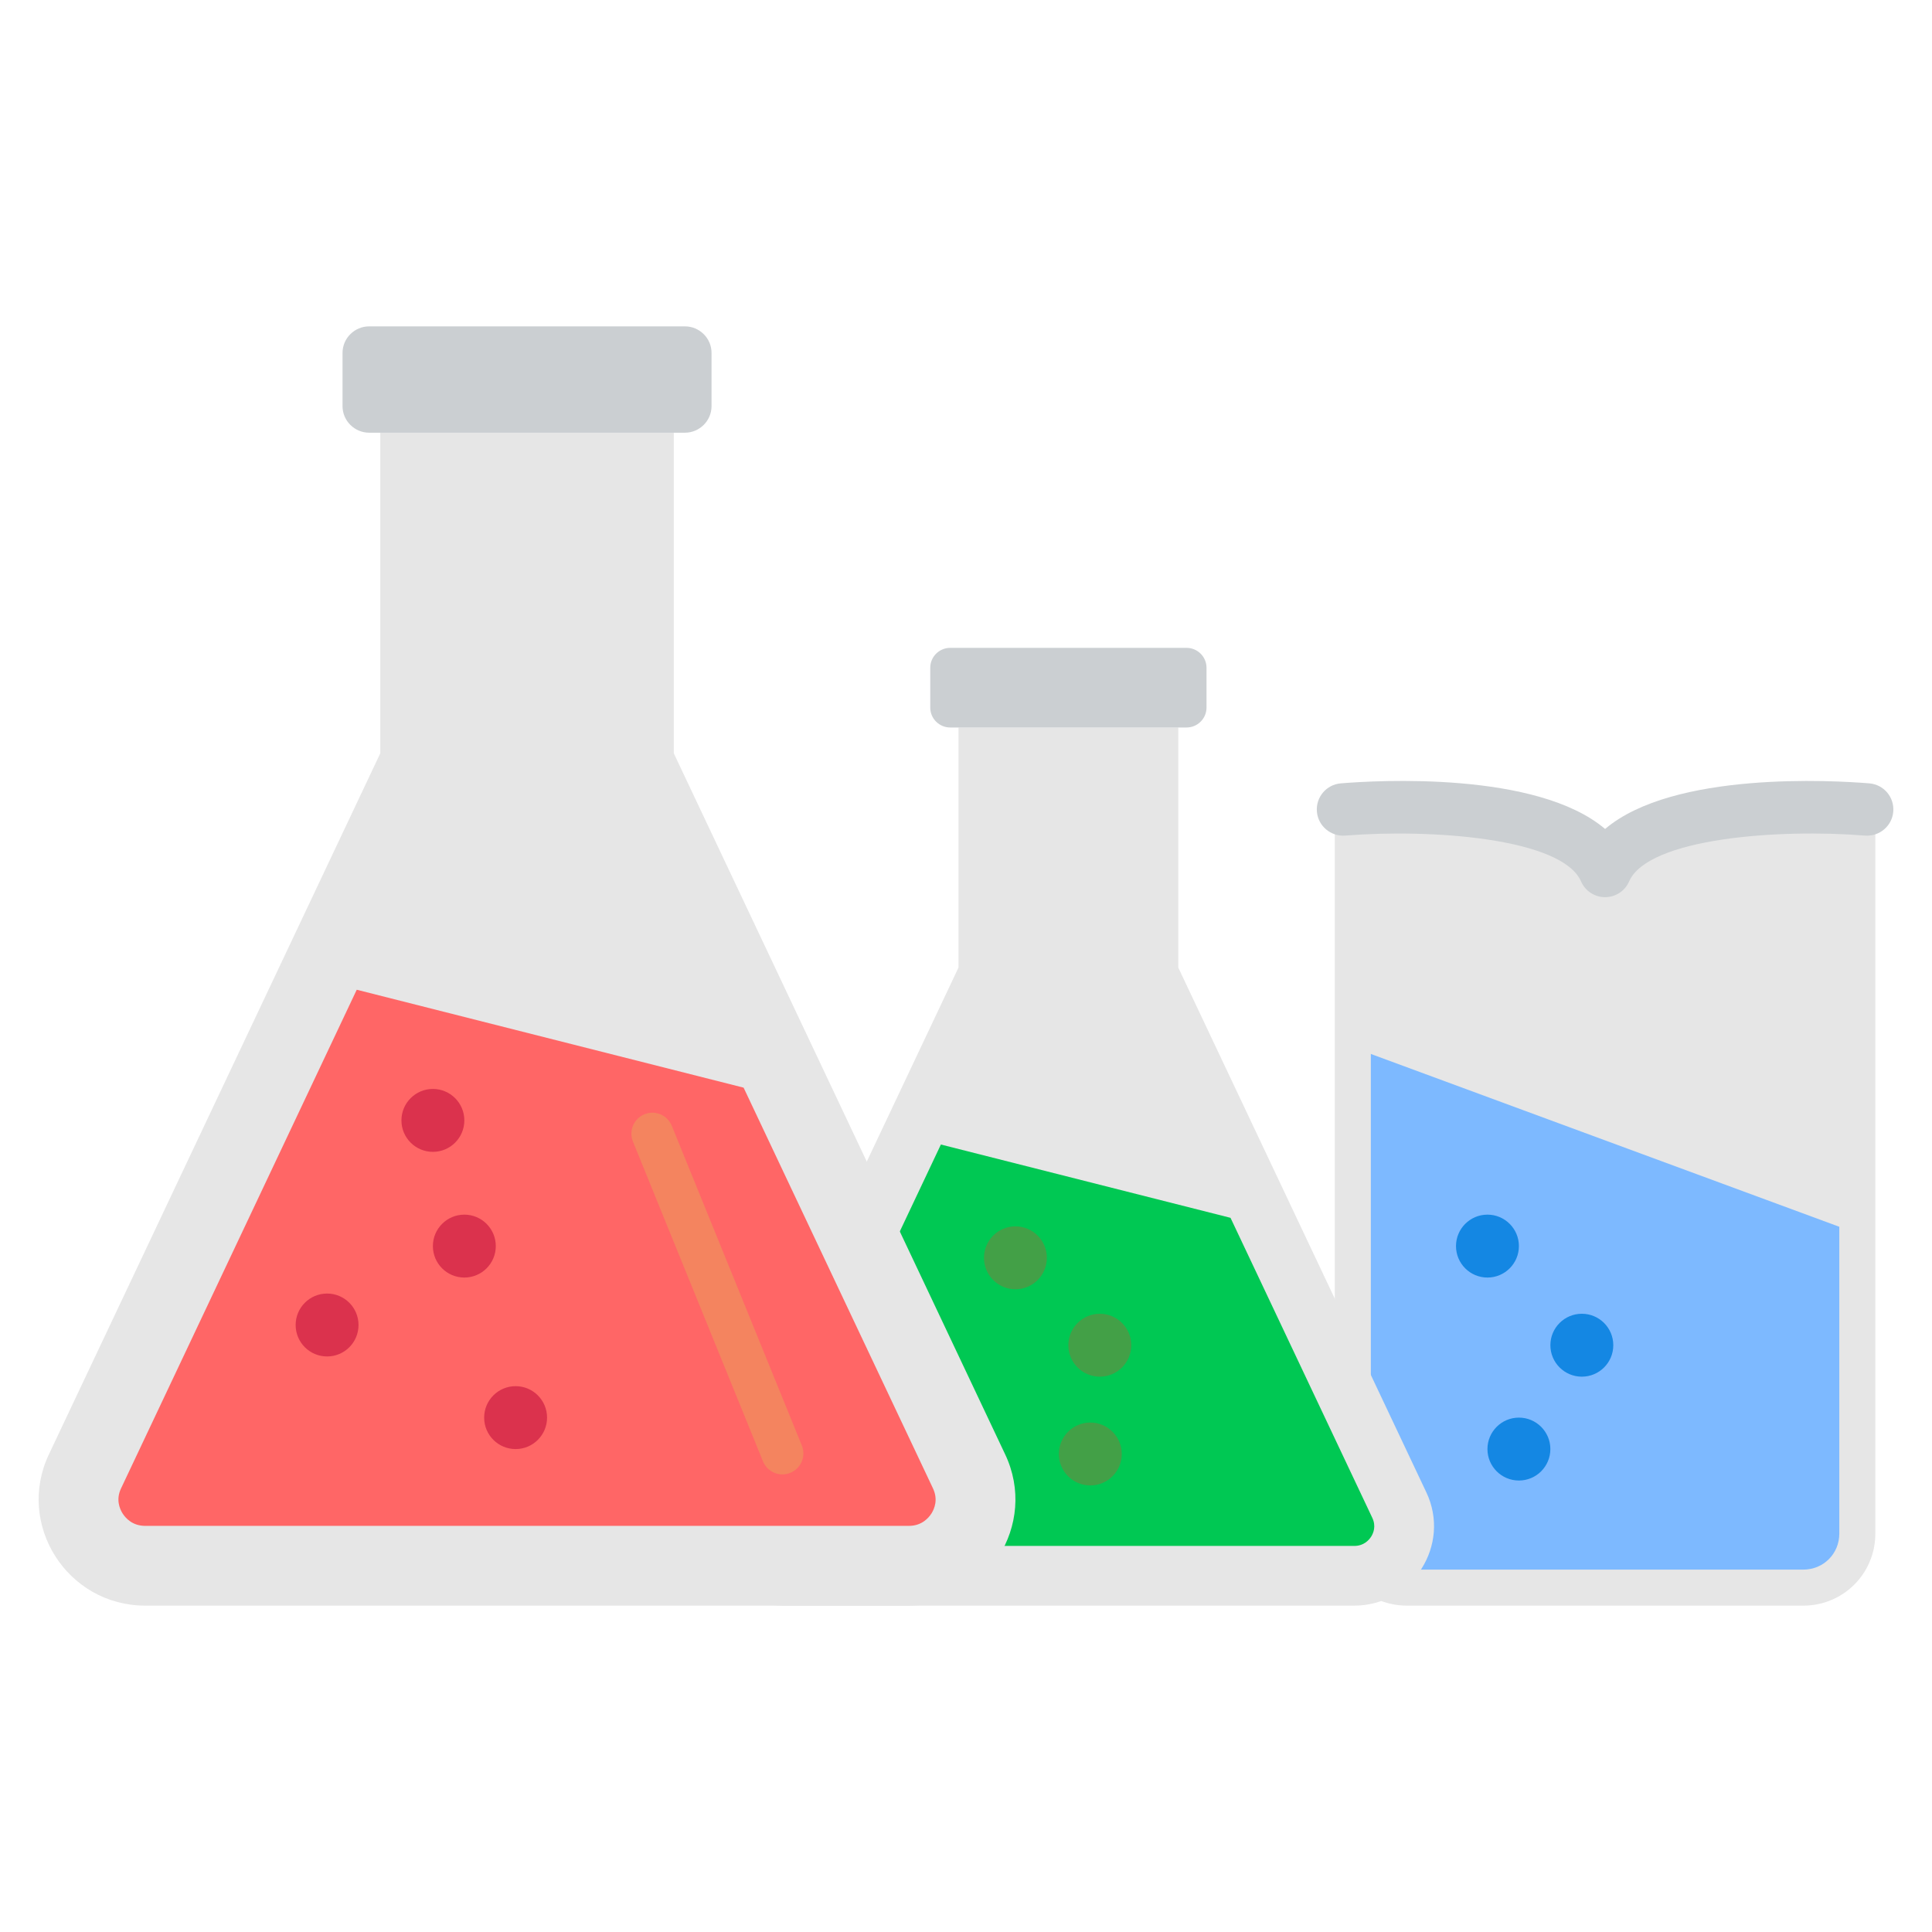
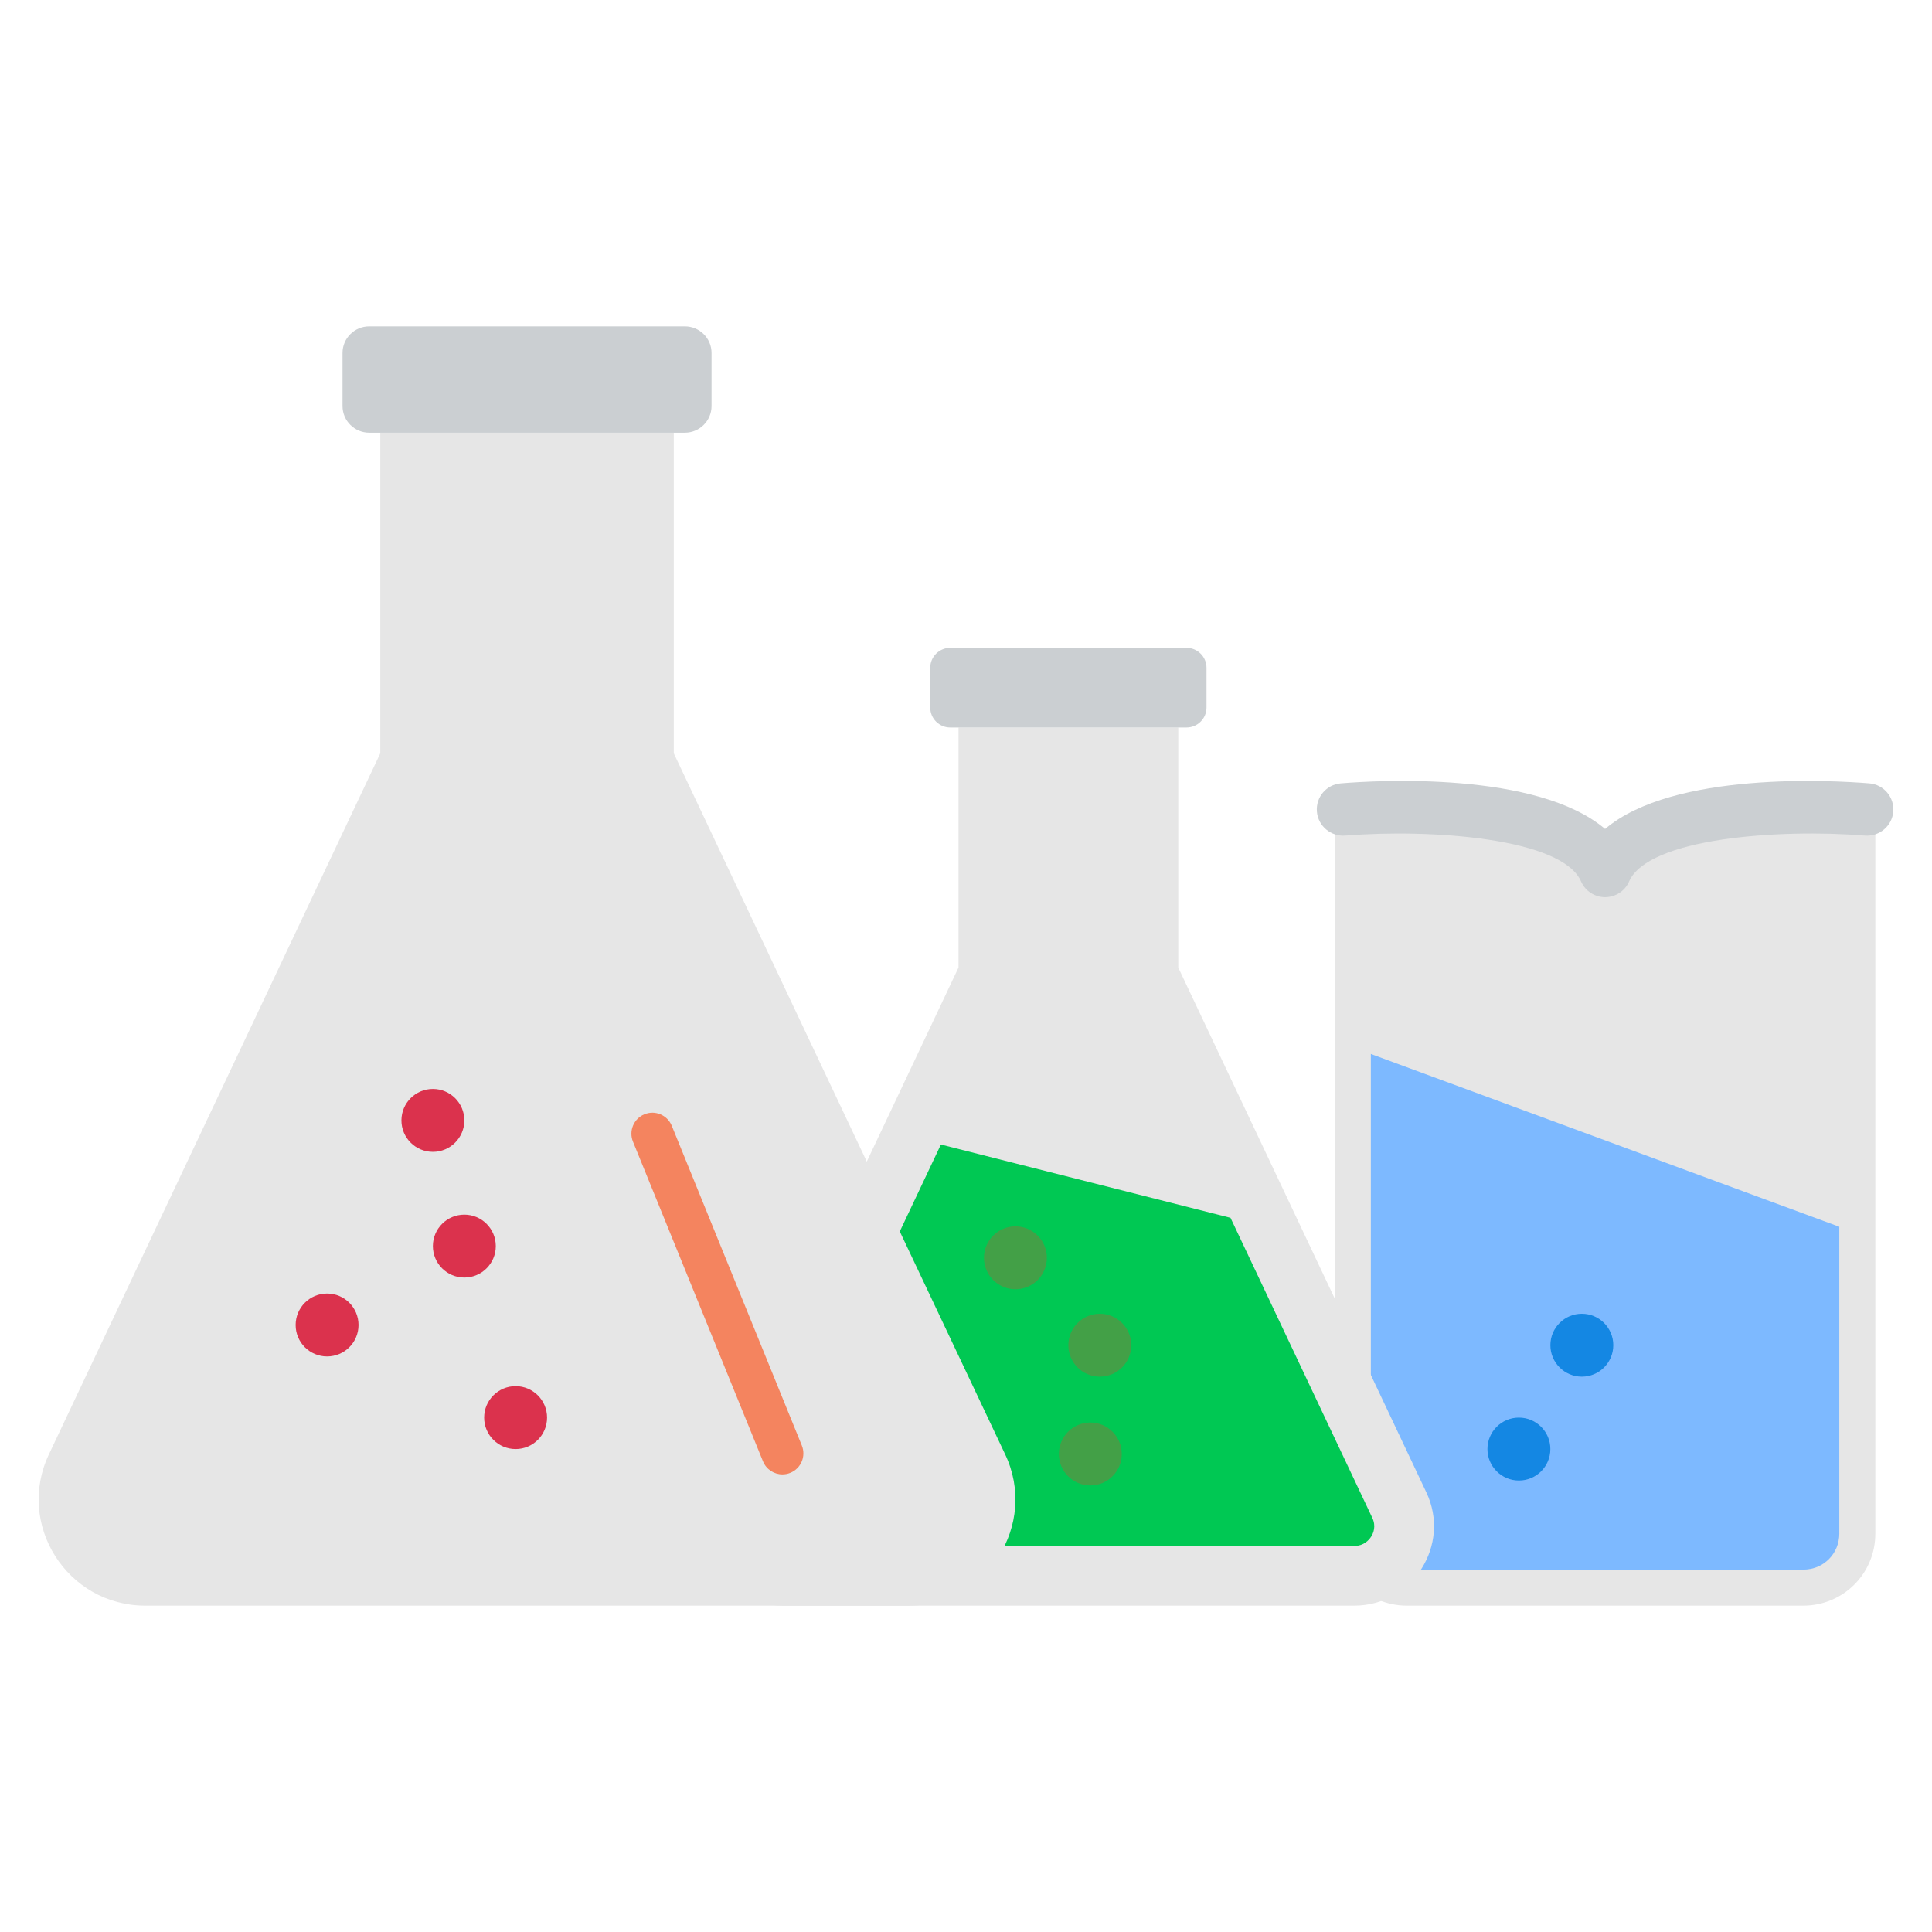
<svg xmlns="http://www.w3.org/2000/svg" width="82" height="82" viewBox="0 0 82 82" fill="none">
  <path d="M79.595 34.317V65.09C79.595 66.787 78.234 68.148 76.536 68.148H59.713C58.015 68.148 56.654 66.787 56.654 65.09V34.317C56.654 34.317 66.595 33.507 68.124 37.009C69.654 33.506 79.595 34.317 79.595 34.317Z" fill="#E6E6E6" />
  <path d="M58.183 44.733V65.089C58.183 65.947 58.855 66.619 59.713 66.619H76.537C77.394 66.619 78.066 65.947 78.066 65.089V52.068L58.183 44.733Z" fill="#7DB9FF" />
  <path d="M68.124 38.079C67.683 38.079 67.281 37.816 67.105 37.412C66.304 35.574 60.764 35.17 57.091 35.465C56.488 35.511 55.942 35.059 55.893 34.446C55.842 33.834 56.298 33.297 56.911 33.248C58.42 33.122 65.228 32.723 68.125 35.184C71.021 32.723 77.832 33.124 79.338 33.248C79.951 33.297 80.407 33.834 80.356 34.446C80.307 35.059 79.768 35.51 79.159 35.465C75.478 35.168 69.945 35.575 69.144 37.412C68.968 37.817 68.566 38.079 68.124 38.079Z" fill="#CBCFD2" />
  <path d="M57.477 68.148H33.215C30.731 68.148 29.092 65.563 30.156 63.333L40.682 41.065V30.877H50.009V41.065L60.535 63.333C61.599 65.563 59.96 68.148 57.477 68.148Z" fill="#E6E6E6" />
  <path d="M58.242 64.416L52.227 51.688L39.934 48.577L32.444 64.425C32.275 64.778 32.402 65.072 32.493 65.217C32.587 65.365 32.805 65.614 33.214 65.614H57.477C57.886 65.614 58.104 65.365 58.198 65.217C58.289 65.072 58.416 64.778 58.242 64.416Z" fill="#00C853" />
  <path d="M51.208 28.342V30.032C51.208 30.505 50.819 30.877 50.363 30.877H40.327C39.871 30.877 39.483 30.505 39.483 30.032V28.342C39.483 27.869 39.871 27.497 40.327 27.497H50.363C50.82 27.497 51.208 27.869 51.208 28.342Z" fill="#CBCFD2" />
  <path d="M38.572 68.148H6.166C2.848 68.148 0.659 64.695 2.081 61.717L16.14 31.973V18.365H28.598V31.973L42.657 61.717C44.079 64.695 41.89 68.148 38.572 68.148Z" fill="#E6E6E6" />
-   <path d="M39.595 63.164L31.561 46.163L15.141 42.007L5.136 63.175C4.912 63.647 5.081 64.04 5.202 64.233C5.328 64.431 5.619 64.763 6.165 64.763H38.573C39.119 64.763 39.41 64.431 39.536 64.233C39.657 64.04 39.827 63.647 39.595 63.164Z" fill="#FF6666" />
  <path d="M30.2 14.98V17.236C30.2 17.868 29.681 18.365 29.072 18.365H15.667C15.057 18.365 14.538 17.868 14.538 17.236V14.98C14.538 14.348 15.057 13.852 15.667 13.852H29.072C29.681 13.852 30.2 14.348 30.2 14.98Z" fill="#CBCFD2" />
  <path d="M33.207 62.578C32.856 62.578 32.524 62.368 32.383 62.023L26.865 48.454C26.679 47.998 26.898 47.478 27.353 47.293C27.807 47.105 28.327 47.328 28.513 47.783L34.032 61.352C34.218 61.807 33.998 62.327 33.543 62.512C33.433 62.557 33.319 62.578 33.207 62.578Z" fill="#F4845F" />
  <path d="M53.977 63.797C53.728 63.797 53.492 63.648 53.392 63.403L49.47 53.76C49.338 53.436 49.493 53.067 49.817 52.935C50.14 52.802 50.509 52.96 50.641 53.283L54.563 62.926C54.695 63.25 54.54 63.619 54.216 63.751C54.138 63.782 54.056 63.797 53.977 63.797Z" fill="#00C853" />
-   <path d="M75.353 54.399V63.817C75.353 64.529 74.783 65.117 74.071 65.117H72.255C71.543 65.117 70.955 64.529 70.955 63.817V52.548L75.353 54.399Z" fill="#7DB9FF" />
  <path d="M19.708 54.223C20.445 54.223 21.043 53.626 21.043 52.888C21.043 52.151 20.445 51.553 19.708 51.553C18.971 51.553 18.373 52.151 18.373 52.888C18.373 53.626 18.971 54.223 19.708 54.223Z" fill="#DB324D" />
  <path d="M13.883 57.572C14.62 57.572 15.217 56.975 15.217 56.237C15.217 55.5 14.62 54.902 13.883 54.902C13.145 54.902 12.548 55.5 12.548 56.237C12.548 56.975 13.145 57.572 13.883 57.572Z" fill="#DB324D" />
  <path d="M21.884 61.503C22.621 61.503 23.219 60.906 23.219 60.168C23.219 59.431 22.621 58.833 21.884 58.833C21.147 58.833 20.549 59.431 20.549 60.168C20.549 60.906 21.147 61.503 21.884 61.503Z" fill="#DB324D" />
  <path d="M43.097 54.72C43.835 54.72 44.432 54.123 44.432 53.385C44.432 52.648 43.835 52.05 43.097 52.05C42.36 52.05 41.763 52.648 41.763 53.385C41.763 54.123 42.36 54.72 43.097 54.72Z" fill="#43A047" />
  <path d="M46.679 58.43C47.417 58.43 48.014 57.832 48.014 57.095C48.014 56.358 47.417 55.76 46.679 55.76C45.942 55.76 45.344 56.358 45.344 57.095C45.344 57.832 45.942 58.43 46.679 58.43Z" fill="#43A047" />
-   <path d="M63.132 54.223C63.869 54.223 64.467 53.626 64.467 52.888C64.467 52.151 63.869 51.553 63.132 51.553C62.395 51.553 61.797 52.151 61.797 52.888C61.797 53.626 62.395 54.223 63.132 54.223Z" fill="#1487E3" />
  <path d="M64.467 62.838C65.204 62.838 65.802 62.241 65.802 61.503C65.802 60.766 65.204 60.168 64.467 60.168C63.73 60.168 63.132 60.766 63.132 61.503C63.132 62.241 63.73 62.838 64.467 62.838Z" fill="#1487E3" />
  <path d="M67.138 58.43C67.876 58.43 68.473 57.832 68.473 57.095C68.473 56.358 67.876 55.76 67.138 55.76C66.401 55.76 65.803 56.358 65.803 57.095C65.803 57.832 66.401 58.43 67.138 58.43Z" fill="#1487E3" />
  <path d="M46.276 63.047C47.013 63.047 47.611 62.449 47.611 61.712C47.611 60.974 47.013 60.377 46.276 60.377C45.539 60.377 44.941 60.974 44.941 61.712C44.941 62.449 45.539 63.047 46.276 63.047Z" fill="#43A047" />
  <path d="M18.373 48.888C19.11 48.888 19.708 48.291 19.708 47.553C19.708 46.816 19.11 46.218 18.373 46.218C17.636 46.218 17.038 46.816 17.038 47.553C17.038 48.291 17.636 48.888 18.373 48.888Z" fill="#DB324D" />
</svg>